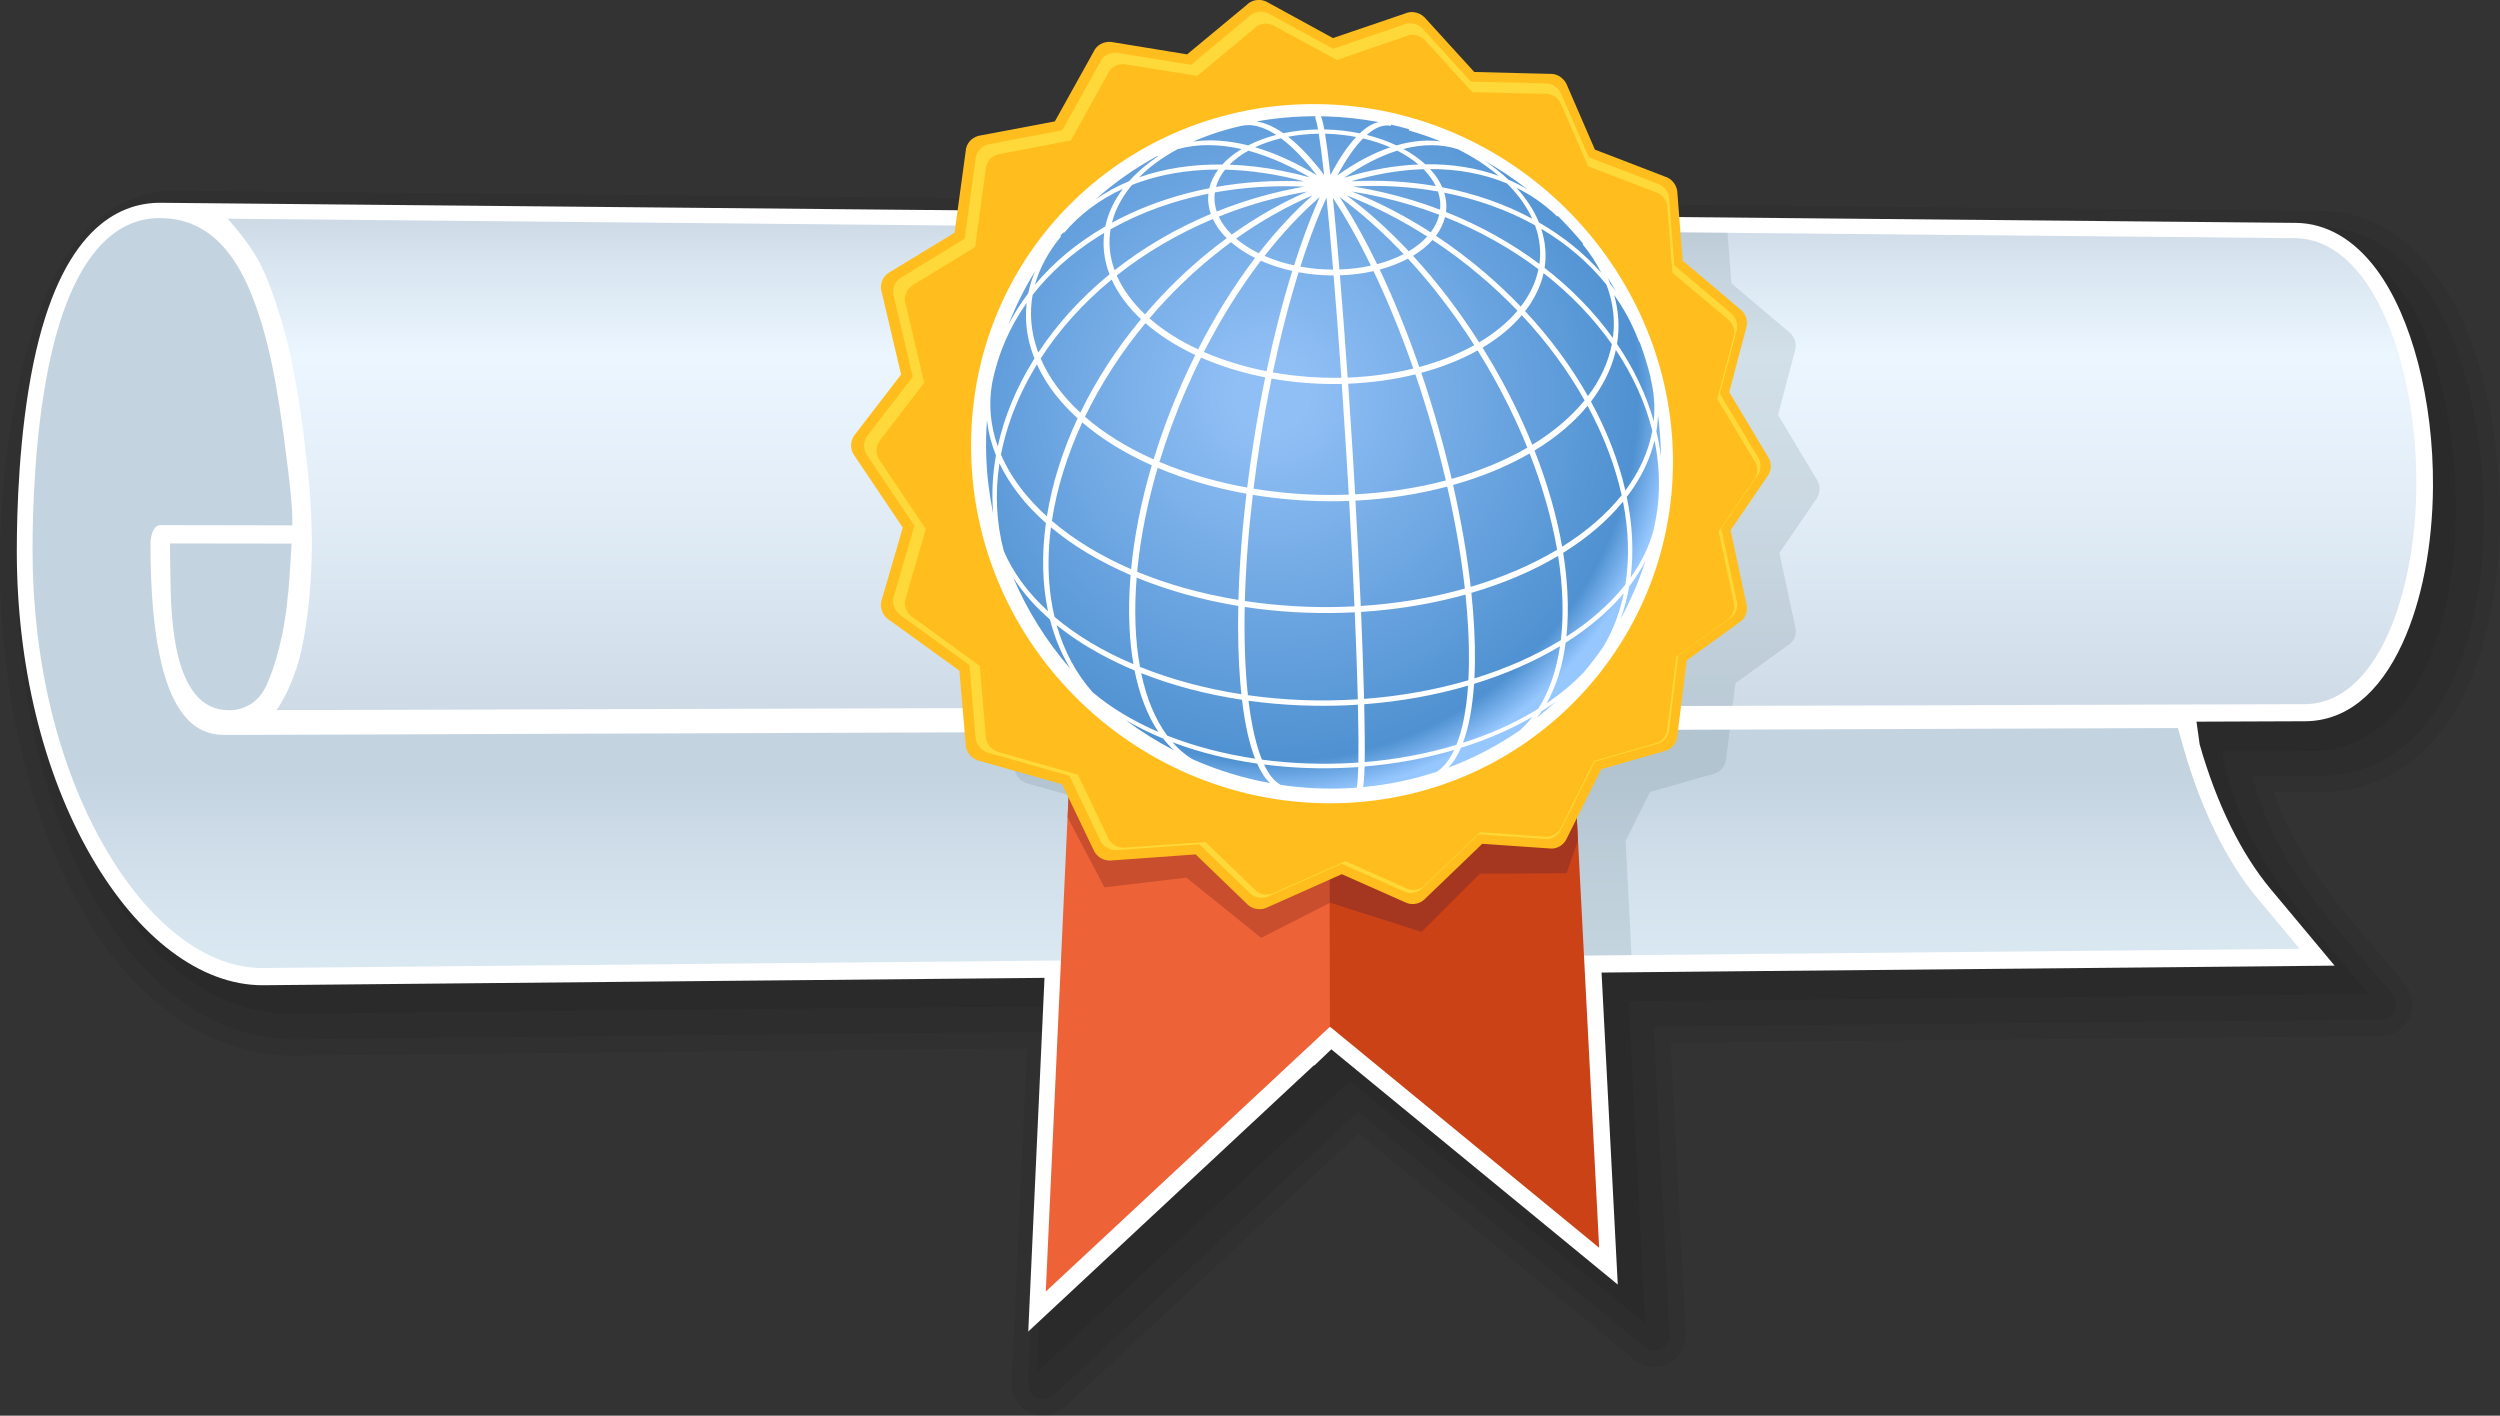
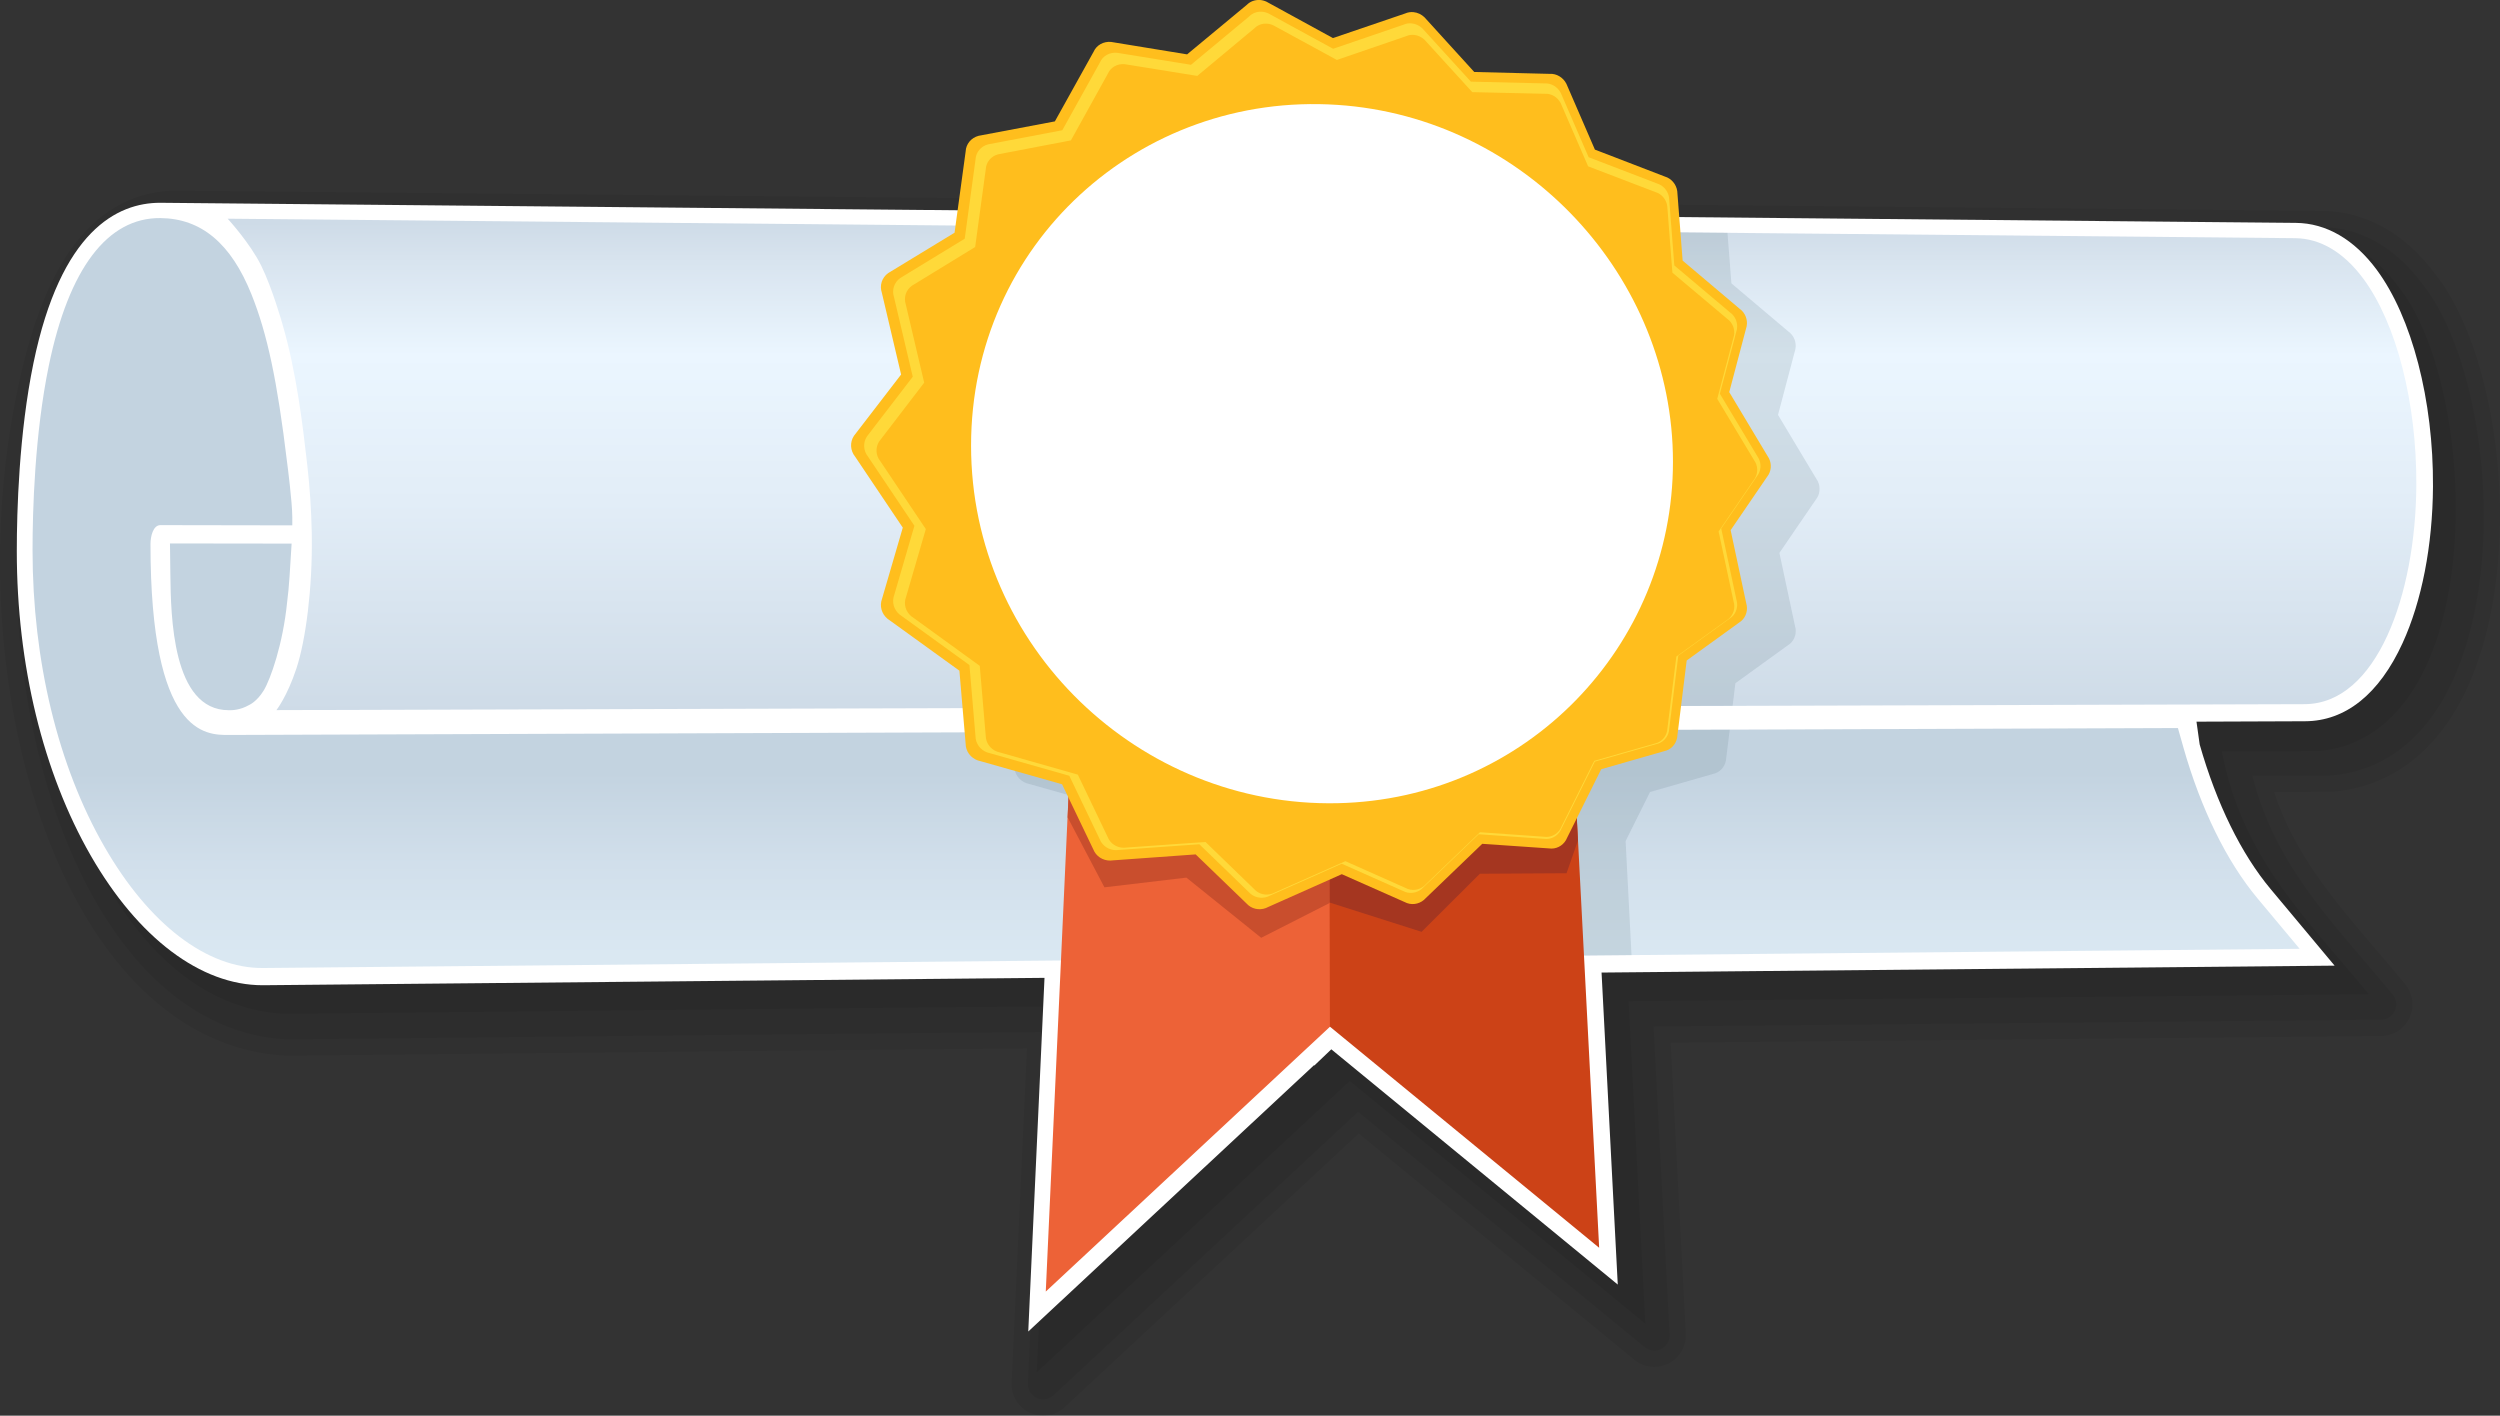
<svg xmlns="http://www.w3.org/2000/svg" id="Layer_2" data-name="Layer 2" viewBox="0 0 769.67 435.84">
  <rect x="0" y="0" width="769.67" height="435.84" fill="#333333" stroke="none" />
  <defs>
    <style>
      .cls-1 {
        fill: url(#linear-gradient);
      }

      .cls-1, .cls-2, .cls-3, .cls-4, .cls-5, .cls-6, .cls-7, .cls-8, .cls-9, .cls-10, .cls-11, .cls-12, .cls-13, .cls-14 {
        stroke-width: 0px;
      }

      .cls-2 {
        fill: url(#radial-gradient);
      }

      .cls-3 {
        opacity: .07;
      }

      .cls-15 {
        opacity: .2;
      }

      .cls-4 {
        fill: url(#linear-gradient-2);
      }

      .cls-5 {
        fill: #6c8593;
      }

      .cls-6 {
        fill: #c3d3e0;
      }

      .cls-7 {
        fill: #c94e2d;
      }

      .cls-8 {
        fill: #cc4217;
      }

      .cls-9 {
        fill: #a53620;
      }

      .cls-10 {
        fill: #fff;
      }

      .cls-11 {
        fill: #ffd939;
      }

      .cls-12 {
        fill: #ffbe1d;
      }

      .cls-13 {
        fill: #ed6237;
      }

      .cls-14 {
        opacity: .06;
      }
    </style>
    <linearGradient id="linear-gradient" x1="359.01" y1="323.15" x2="359.01" y2="237.96" gradientUnits="userSpaceOnUse">
      <stop offset=".34" stop-color="#dae8f2" />
      <stop offset=".67" stop-color="#d1dfeb" />
      <stop offset="1" stop-color="#c3d3e0" />
    </linearGradient>
    <linearGradient id="linear-gradient-2" x1="407" y1="68.69" x2="407" y2="219.28" gradientUnits="userSpaceOnUse">
      <stop offset="0" stop-color="#cedbe7" />
      <stop offset=".07" stop-color="#d7e3ee" />
      <stop offset=".27" stop-color="#ebf6ff" />
      <stop offset=".57" stop-color="#e2edf7" />
      <stop offset="1" stop-color="#cedbe7" />
    </linearGradient>
    <radialGradient id="radial-gradient" cx="390.4" cy="117.67" fx="390.4" fy="117.67" r="124.23" gradientTransform="translate(76.91 -138.13) rotate(22.77)" gradientUnits="userSpaceOnUse">
      <stop offset=".09" stop-color="#90bff5" />
      <stop offset=".91" stop-color="#4f91d1" />
      <stop offset="1" stop-color="#96c7ff" />
    </radialGradient>
  </defs>
  <g id="Layer_4" data-name="Layer 4">
    <path class="cls-14" d="M768.74,140.96c-2.46-23.72-9.57-44.87-19.03-56.62-9.39-12.57-21.44-19.29-34.86-19.41L57.62,58.73c-.9-.05-1.81-.08-2.69-.08-12.64,0-23.25,5.38-31.53,16-7.58,9.72-13.34,23.93-17.61,43.46-13.91,63.62-2.16,135.94,28.57,175.86,14.89,19.35,33.48,30.08,53.74,31.02.21.01.43.02.73.02.58,0,2.46-.02,10.24-.1l21.58-.22c49.43-.51,161.43-1.67,195.52-1.9l-4.72,102.9c-.18,3.96,2.02,7.59,5.62,9.25,1.29.59,2.66.9,4.07.9,2.46,0,4.8-.92,6.6-2.59,2.98-2.77,15.16-14.11,29.93-27.85l1.63-1.52.98-.91c18.66-17.36,45.96-42.76,58.04-54.01l84.83,69.66c1.73,1.42,3.92,2.2,6.16,2.2,1.5,0,3-.35,4.34-1.02,3.46-1.75,5.55-5.35,5.35-9.19l-4.65-89.6c44.43-.42,216.26-2.04,218.77-2.06,3.72-.04,7.13-2.24,8.7-5.6,1.57-3.36,1.06-7.39-1.3-10.27-3.12-3.8-6.32-7.55-9.14-10.85-12.79-14.97-24.91-29.16-31.29-48.4l17.52-.07c.27,0,.52-.01.77-.03h.03s.03,0,.03,0c18.91-1.76,33.56-13.75,42.34-34.67,7.65-18.22,10.55-43.04,7.96-68.1Z" />
    <path class="cls-14" d="M763.77,141.47c-2.37-22.85-9.1-43.06-18.01-54.07-8.43-11.32-19.13-17.37-30.95-17.48L57.45,63.73c-.85-.05-1.69-.08-2.52-.08-11.02,0-20.3,4.73-27.59,14.07-7.11,9.11-12.56,22.67-16.67,41.45-13.61,62.28-2.24,132.9,27.64,171.74,13.99,18.18,31.31,28.23,50.09,29.08.06,0,.16.01.43.01.55,0,2.42-.02,10.19-.1l21.58-.22c53.22-.55,175.09-1.82,200.81-1.93l-4.96,108.16c-.09,1.92.98,3.68,2.72,4.48.62.29,1.29.43,1.97.43,1.19,0,2.33-.45,3.2-1.26,2.97-2.77,15.15-14.1,29.93-27.85l1.63-1.52c21.15-19.68,52.47-48.81,62.22-57.9l88.21,72.44c.84.69,1.9,1.07,2.98,1.07.73,0,1.46-.17,2.11-.5,1.67-.85,2.68-2.59,2.59-4.45l-4.92-94.82c33.78-.32,221.36-2.09,223.99-2.11,1.8-.02,3.45-1.08,4.21-2.71.76-1.63.52-3.58-.63-4.97-3.1-3.78-6.3-7.51-9.11-10.81-14.47-16.94-28.17-32.97-34.11-56.59l24.16-.09c.13,0,.26,0,.39-.02,16.97-1.58,30.17-12.51,38.2-31.63,7.34-17.47,10.11-41.4,7.59-65.65Z" />
    <path class="cls-3" d="M738.25,88.09c-7.49-10.11-16.88-15.5-27.16-15.6,0,0-654.67-6.17-654.67-6.17-17-1.06-32.48,9.03-41.77,51.53-19.23,88,12.94,191.64,73.15,194.28.43.02,236.3-2.51,236.56-2.23-.67,14.64-4.59,99.92-5.17,112.57,8.57-7.98,94.38-87.79,96.36-89.68,10.17,8.35,82.7,67.91,90.99,74.73-.6-11.55-4.47-86.13-5.15-99.28,8.78-.08,225.08-2.12,227.89-2.15-19-23.14-38.94-41.68-45.24-74.74,0,0,29.85-.11,29.85-.11,53.15-4.94,49.74-111.95,24.37-143.15Z" />
    <path class="cls-10" d="M731.73,83.07c-6.94-9.37-15.55-14.36-24.9-14.45L49.29,62.43c-13.14,0-30.57,8.56-38.99,49.36-4.46,21.62-5.13,45.57-5.13,57.92,0,34.9,8.09,68.19,22.79,93.74,14.58,25.34,33.85,39.87,52.87,39.87h.36s240.38-2.27,240.38-2.27l-4.44,96.64-.56,12.24,8.97-8.36,79.05-73.67v.19l5.28-5.04,79.44,65.24,8.75,7.19-.59-11.31-4.4-84.75,215.12-2.03,10.56-.1-6.77-8.11-12.92-15.46c-9.07-10.86-16.63-26.25-21.85-44.53l-.98-7.01,33.41-.13c12.45-.04,22.84-8.35,30.03-24.05,5.93-12.93,9.25-30.04,9.37-48.16.17-26.54-6.47-52.14-17.33-66.79Z" />
  </g>
  <g id="Layer_1_copy" data-name="Layer 1 copy">
    <g>
      <path class="cls-6" d="M70.47,218.66c1.02,0,3.41-.01,6.2-1.6,0,0,2.4-1.01,4.52-4.49s5.92-14.33,7.2-27.11c.32-2.44.56-5.03.75-7.93l.64-10.17-37.45-.05.12,9.6c.16,12.51.53,41.8,18.02,41.74Z" />
      <path class="cls-1" d="M672.16,229.96l-1.65-5.82-600.05,2.13c-7.21.03-24.13.09-24.13-58.8,0-2.33.81-5.8,3.04-5.8l40.62.07v-2.48c0-4.63-1.54-16.48-1.61-16.96-3.01-25.05-6.09-39.54-10.97-51.7-6.29-15.67-15.46-23.35-28.04-23.46-16.29-.15-28.17,15.53-34.33,45.37-4.37,21.18-5.02,44.75-5.02,56.91,0,34.04,7.86,66.46,22.12,91.24,13.76,23.92,31.57,37.52,48.84,37.36l627.01-5.91-12.92-15.46c-9.57-11.46-17.5-27.6-22.92-46.7Z" />
      <path class="cls-4" d="M727.56,85.76c-5.97-8.06-13.21-12.36-20.93-12.43l-636.54-6s6.93,7.53,10.35,14.5c3.41,6.97,6.38,17.49,6.38,17.49,4.55,15.33,6.48,32.44,7.77,43.76.79,6.94,1.25,13.96,1.39,20.85,0,.29,0,.58.01.96.24,16.17-1.85,32.12-4.7,40.81-2.85,8.69-6.19,12.92-6.19,12.92l624.39-1.83c22.34-.07,34.21-33.88,34.42-67.24.16-25.52-6.09-49.94-16.34-63.78Z" />
    </g>
  </g>
  <g id="Layer_2_copy" data-name="Layer 2 copy">
    <g class="cls-15">
      <path class="cls-5" d="M502.29,294.05l-1.82-35.11,7.52-15.11,20.11-5.76c1.93-.71,3.26-2.58,3.35-4.7l1.08-8.74-221.14.79.97,11.39c.37,2.29,2.18,4.1,4.55,4.56l25.07,7.1,1.97,4.1-1.97,42.99,160.31-1.51Z" />
      <path class="cls-5" d="M551.04,198.24c1.56-1.31,2.19-3.5,1.58-5.51l-4.8-22.5,11.67-17.08c1.03-1.77.91-4.05-.3-5.74l-11.8-19.68,5.36-20.28c.39-2.05-.47-4.19-2.16-5.38l-17.55-14.83-1.21-15.57-221.73-2.09-1.24,9.05-20.43,12.43c-1.94,1.38-2.72,3.79-1.96,6.05l5.93,25.18-14.52,18.88c-1.3,1.98-1.15,4.54.38,6.43l14.66,21.83-6.62,22.7c-.49,2.3.58,4.64,2.68,5.9l21.37,15.44.38,4.46,222.68-.65.86-6.94,16.75-12.11Z" />
    </g>
  </g>
  <g id="Layer_2_copy_2" data-name="Layer 2 copy 2">
    <g>
      <g>
        <path class="cls-13" d="M331.48,190.44l150.8.34-72.83,125.32-87.49,81.53,9.51-207.19Z" />
        <path class="cls-8" d="M409.17,190.62l.26,125.52.04-.04,82.86,68.05-10.04-193.36-73.13-.17Z" />
        <path class="cls-7" d="M329.17,241.14l-.48,10.5,11.33,21.54,25.23-2.99,23.03,18.53,21.06-10.71-.02-11.32-80.16-25.55Z" />
        <path class="cls-9" d="M485.32,249.66l-75.99,16.99.02,11.22,28.31,9.01,17.94-17.88,26.69-.16,3.49-10.01-.45-9.18Z" />
        <g color-rendering="auto" image-rendering="auto" shape-rendering="auto">
          <path class="cls-12" d="M387.79,0c-1.49-.07-2.9.45-3.9,1.46l-18.42,15.28-23.39-3.83c-2.35-.22-4.5.98-5.4,3.03l-11.92,21.43-23.48,4.44c-2.3.61-3.89,2.53-3.99,4.84l-3.41,24.99-20.43,12.43c-1.94,1.38-2.72,3.79-1.96,6.05l5.93,25.18-14.52,18.88c-1.3,1.98-1.15,4.54.38,6.43l14.66,21.83-6.62,22.7c-.49,2.3.58,4.64,2.68,5.9l21.37,15.44,1.99,23.31c.37,2.29,2.18,4.1,4.55,4.56l25.07,7.1,9.96,20.76c1.14,1.97,3.42,3.03,5.76,2.66l25.41-1.83,16.21,15.65c1.71,1.42,4.16,1.63,6.16.52l22.62-10.08,20.07,8.9c2.03.73,4.34.11,5.81-1.56l17.36-16.69,21.33,1.47c2.1-.01,4.01-1.34,4.81-3.36l10.49-21.08,20.11-5.76c1.93-.71,3.26-2.58,3.35-4.7l2.85-23.01,16.75-12.11c1.56-1.31,2.19-3.5,1.58-5.51l-4.8-22.5,11.67-17.08c1.03-1.77.91-4.05-.3-5.74l-11.8-19.68,5.36-20.28c.39-2.05-.47-4.19-2.16-5.38l-17.55-14.83-1.66-21.41c-.31-2.12-1.83-3.89-3.82-4.47l-21.53-8.29-8.79-20.29c-1.01-1.96-3.05-3.17-5.13-3.03l-23.23-.58-15.32-16.84c-.93-.9-2.13-1.46-3.37-1.58-.89-.09-1.77.05-2.56.4l-22.25,7.58-20.46-11.2c-.68-.32-1.41-.5-2.15-.54h0Z" />
          <path class="cls-11" d="M541.02,140.43l-11.53-19.21,5.24-19.79c.38-2-.46-4.08-2.11-5.25l-17.15-14.46-1.62-20.89c-.3-2.06-1.79-3.79-3.73-4.35l-21.02-8.07-8.58-19.78c-.98-1.91-2.98-3.08-5.01-2.95l-22.67-.54-14.94-16.4c-.91-.87-2.07-1.42-3.29-1.54-.87-.08-1.72.05-2.49.4l-21.69,7.42-19.93-10.89c-.67-.31-1.38-.48-2.09-.52-1.45-.07-2.82.45-3.8,1.43l-17.94,14.91-22.77-3.7c-2.29-.21-4.38.96-5.25,2.96l-11.6,20.89-22.84,4.34c-2.24.59-3.78,2.47-3.88,4.72l-3.32,24.33-19.86,12.11c-1.88,1.35-2.64,3.69-1.91,5.89l5.77,24.5-14.11,18.38c-1.26,1.93-1.12,4.42.37,6.26l14.25,21.24-6.44,22.09c-.47,2.23.56,4.52,2.6,5.75l20.78,15.04,1.93,22.7c.36,2.23,2.12,3.99,4.43,4.45l24.39,6.94,9.7,20.23c1.1,1.92,3.33,2.95,5.6,2.6l24.73-1.75,15.79,15.27c1.66,1.39,4.05,1.59,6,.52l22.04-9.8,19.57,8.7c1.98.71,4.23.11,5.67-1.52l16.93-16.25,20.82,1.46c2.05,0,3.92-1.31,4.7-3.27l10.24-20.55,19.64-5.6c1.89-.69,3.19-2.51,3.27-4.58l2.78-22.45,16.36-11.81c1.53-1.28,2.14-3.41,1.55-5.37l-4.69-21.96,11.41-16.67c1.01-1.73.89-3.95-.3-5.6ZM540.33,147.21l-11.23,16.41,4.62,21.6c.58,1.93-.02,4.03-1.52,5.29l-16.11,11.62-2.74,22.09c-.08,2.04-1.36,3.83-3.22,4.51l-19.32,5.51-10.07,20.21c-.77,1.93-2.6,3.21-4.62,3.21l-20.47-1.44-16.65,15.98c-1.41,1.6-3.62,2.19-5.57,1.49l-19.23-8.56-21.65,9.62c-1.92,1.05-4.26.85-5.9-.51l-15.51-15.02-24.29,1.71c-2.23.35-4.41-.67-5.5-2.56l-9.52-19.88-23.94-6.82c-2.26-.44-3.99-2.18-4.35-4.37l-1.9-22.3-20.38-14.77c-2-1.2-3.01-3.45-2.55-5.64l6.32-21.7-13.98-20.86c-1.46-1.81-1.6-4.26-.36-6.15l13.84-18.06-5.66-24.06c-.72-2.16.03-4.47,1.87-5.79l19.48-11.92,3.26-23.9c.1-2.21,1.61-4.06,3.81-4.64l22.41-4.29,11.38-20.54c.86-1.96,2.91-3.12,5.16-2.92l22.36,3.61,17.62-14.68c.96-.97,2.31-1.48,3.73-1.41.7.03,1.4.21,2.05.51l19.58,10.67,21.32-7.32c.76-.34,1.6-.48,2.45-.39,1.19.12,2.34.65,3.23,1.51l14.69,16.11,22.29.5c2-.14,3.96,1.02,4.93,2.89l8.44,19.45,20.68,7.91c1.92.55,3.38,2.25,3.68,4.28l1.59,20.55,16.88,14.21c1.63,1.15,2.45,3.2,2.08,5.17l-5.16,19.47,11.35,18.89c1.17,1.62,1.28,3.81.29,5.51Z" />
          <path class="cls-10" d="M411.75,32.29c-60.94-4.07-112.79,42.9-112.79,104.9s51.85,111.36,112.79,110.09c58.06-1.21,103.3-48.34,103.3-105.12s-45.24-105.99-103.3-109.87Z" />
        </g>
      </g>
-       <path class="cls-2" d="M402.48,58.97c-7.84,3.41-15.67,7.84-23.26,13.25-1.74-1.71-3.1-3.57-4.01-5.53,1.92-.77,3.86-1.5,5.82-2.19,7.16-2.5,14.34-4.33,21.45-5.52ZM356.96,142.2c4.5,1.9,9.3,3.58,14.38,5.01,4.16,1.17,8.38,2.13,12.63,2.9.6-4.9,1.3-9.86,2.09-14.86,1.03-6.5,2.19-12.87,3.46-19.06-2.51-.49-5-1.08-7.47-1.76-4.34-1.2-8.46-2.66-12.29-4.34-1.49,2.99-2.93,6.05-4.3,9.18-3.32,7.57-6.16,15.26-8.5,22.92ZM384.31,46.4c-2.25,1.25-4.2,2.7-5.78,4.3,2.62.09,5.28.29,7.99.61,5.56.65,11.17,1.77,16.76,3.31-5.81-3.42-11.62-6.05-17.3-7.75-.56-.17-1.11-.32-1.66-.46ZM404.1,60.13c-7.93,3.4-15.86,7.85-23.54,13.32,1.97,1.69,4.31,3.21,6.96,4.51,5.28-6.77,10.85-12.77,16.58-17.83ZM359.07,92.21c-1.79,1.9-3.52,3.84-5.19,5.8,4.21,3.69,9.29,6.89,14.98,9.54,5.25-10.29,11.16-19.77,17.52-28.13-2.8-1.4-5.29-3.04-7.38-4.86-6.92,5.07-13.62,10.96-19.93,17.64ZM397.85,83.42c-3.47-.77-6.72-1.84-9.68-3.15-6.27,8.23-12.21,17.67-17.53,28.09,5.93,2.58,12.45,4.58,19.28,5.93,2.32-11.02,4.99-21.43,7.93-30.86ZM461.38,54.13c-3.57-3.05-7.78-5.8-12.54-8.18-5.17-1.67-10.83-1.64-16.77-.09,2.56,1.39,4.83,2.98,6.73,4.72,8.03-.12,15.65,1.05,22.59,3.56ZM410.86,66.16c.5,5.18,1,10.81,1.51,16.8,3.41-.11,6.66-.51,9.69-1.18-3.8-7.8-7.74-14.84-11.71-20.86.17,1.64.34,3.38.52,5.24ZM413.86,54.73c7.77-2.41,15.45-3.79,22.81-4.1-1.85-1.57-4.04-3-6.49-4.25-5.3,1.65-10.79,4.48-16.32,8.35ZM413.73,62.7c3.52,5.59,6.95,11.85,10.24,18.63,3-.79,5.74-1.84,8.17-3.1-6.36-6.73-13-12.66-19.73-17.58.44.67.88,1.35,1.32,2.05ZM355.15,141.41c2.34-7.64,5.19-15.32,8.53-22.93,1.37-3.13,2.81-6.19,4.31-9.19-5.91-2.77-11.09-6.08-15.35-9.8-7.52,9.08-13.79,18.83-18.61,28.82,5.78,5.02,12.9,9.45,21.12,13.11ZM413.6,186.81c1.14-.04,2.27-.09,3.4-.14-.43-9.77-.98-20.64-1.65-32.45-.93.03-1.87.06-2.8.08-9.05.16-18.1-.51-26.85-1.95-1.35,11.4-2.18,22.39-2.45,32.68,5.21.79,10.56,1.33,16,1.63,4.85.26,9.64.31,14.35.16ZM409.95,84.8c-3.5-.04-6.9-.38-10.15-.98-2.93,9.42-5.61,19.82-7.93,30.83,6.84,1.22,13.96,1.78,21.09,1.64-.8-11.57-1.61-22.12-2.39-31.5-.21,0-.42,0-.63,0ZM413.1,118.2c-.7.02-1.41.03-2.11.03-6.45.02-13.01-.53-19.51-1.68-1.27,6.18-2.43,12.55-3.46,19.04-.79,5-1.49,9.96-2.09,14.85,8.75,1.45,17.59,2.07,26.26,1.92,1.02-.02,2.04-.05,3.05-.08-.24-4.1-.49-8.3-.75-12.61-.46-7.48-.93-14.65-1.4-21.47ZM382.28,38.72c-5.38,1.22-10.39,2.86-14.92,4.86,5.24-.74,10.92-.33,16.92,1.18,2.58-1.32,5.47-2.41,8.62-3.22-.27-.17-.53-.34-.8-.5-3.59-2.17-6.89-2.95-9.82-2.31ZM406.3,60.67c-5.77,5.01-11.49,11.1-16.98,18.12,2.78,1.21,5.83,2.2,9.08,2.91,2.05-6.45,4.23-12.42,6.49-17.8.47-1.11.94-2.18,1.4-3.23ZM373.9,61.39c.04,1.27.29,2.51.69,3.73,1.91-.77,3.85-1.5,5.81-2.18,7.05-2.46,14.12-4.27,21.12-5.47-9.4-.43-18.64.16-27.51,1.77-.1.71-.13,1.42-.11,2.15ZM343.81,84.81c.94,2.16,2.18,4.28,3.71,6.37,1.45,1.97,3.12,3.84,4.99,5.6,1.68-1.97,3.41-3.9,5.2-5.79,6.31-6.68,13.02-12.58,19.95-17.65-1.84-1.83-3.29-3.81-4.27-5.91-10.86,4.56-20.84,10.44-29.59,17.39ZM415.88,55.84c9.02-.5,17.8.02,26.15,1.46-.88-1.84-2.16-3.59-3.78-5.21-7.21.22-14.73,1.48-22.37,3.76ZM350.1,176.03c9.47,3.91,19.99,6.84,31.17,8.67.28-10.26,1.11-21.29,2.47-32.7-9.66-1.73-18.91-4.41-27.33-7.97-3.05,10.39-5.15,20.7-6.17,30.56-.05.48-.09.95-.13,1.43ZM374.37,57.56c8.79-1.56,17.92-2.13,27.17-1.7-8.23-2.2-16.44-3.44-24.38-3.63-1.32,1.65-2.27,3.44-2.79,5.33ZM429.91,44.76c4.75-1.37,9.3-1.8,13.56-1.25-2.95-1.21-6.07-2.29-9.34-3.24-.1-.03-.21-.06-.31-.09-.03,0-.06-.02-.08-.02l.08-.38c-1.83-.52-3.68-.98-5.55-1.41l-.06.38c-2.29-.5-4.8.47-7.43,2.79,3.28.82,6.35,1.91,9.13,3.22ZM347.64,55.77c2.44-2.76,5.41-5.31,8.82-7.6l-.1-.17c-6.88,3.72-13.29,8.22-19.09,13.39,3.2-2.2,6.67-4.08,10.38-5.62ZM504.77,105.22l-.13.05s-.03-.08-.05-.12c-.08-.22-.17-.43-.25-.65-1.93-4.92-4.42-9.5-7.41-13.72,1.43,4.98,1.74,10.05.9,15.11,5.12,7.5,8.96,15.49,11.3,23.73.46-4.42.12-8.87-1-13.27l.09-.02c-.95-3.79-2.11-7.49-3.45-11.11ZM500.42,179.94c1.28-8.05,1-16.67-.75-25.51-4.82,5.89-11.05,11.19-18.42,15.77.66,4.1,1.09,8.12,1.3,12.04.26,4.88.15,9.47-.3,13.75,7.37-4.73,13.52-10.15,18.17-16.05ZM349.31,206.42c-3.54-1.48-6.95-3.11-10.22-4.87-5.12-2.78-9.73-5.82-13.78-9.1,2.24,7.92,5.95,14.86,11.02,20.6.06.06.12.12.19.18,5.68,4.79,12.5,8.84,20.12,12.12-3.36-5.02-5.83-11.38-7.34-18.93ZM323.55,162.36c-.71,5.49-.91,10.9-.58,16.14.26,3.98.82,7.8,1.69,11.43,6.72,5.69,14.96,10.6,24.29,14.55-.61-3.5-1.01-7.24-1.21-11.2-.26-5.2-.14-10.63.33-16.24-9.36-4.02-17.68-8.97-24.51-14.69ZM471.81,220.67c-6.59,3.84-14.02,7.06-22.03,9.57-1.09,2.51-2.39,4.54-3.88,6.09,7.88-2.94,15.26-6.82,22-11.48,1.42-1.26,2.72-2.66,3.91-4.18ZM509.96,132.79c.62,2.63,1.09,5.28,1.4,7.94,0-.83-.03-1.67-.05-2.5-.12-3.51-.41-6.98-.87-10.39-.06,1.66-.21,3.31-.48,4.95ZM387.03,235.09c-4.36-.63-8.7-1.46-12.97-2.52-4.54-1.12-8.91-2.48-13.07-4.05,1.79,2.05,3.78,3.76,5.94,5.13,7.64,3.41,15.71,5.92,24.07,7.44-1.47-1.37-2.8-3.38-3.97-6ZM415.07,236.34c-8.56.44-17.27.14-25.9-.97.64,1.36,1.33,2.53,2.05,3.51.96,1.27,1.99,2.19,3.07,2.76,6.9,1.03,13.98,1.38,21.17,1,.75-.04,1.5-.09,2.24-.15.23-.96.38-3.1.46-6.33-1.03.07-2.06.14-3.1.19ZM487.84,123.25c-5.07-9.02-11.54-17.88-19.32-26.21-3.2,3.79-7.31,7.14-12.09,9.98,1,1.61,1.99,3.24,2.96,4.9,4.83,8.26,8.96,16.66,12.35,25.01,6.41-3.9,11.88-8.49,16.11-13.68ZM436.95,112.99c6.31-1.69,12-3.97,16.93-6.72-6.22-9.76-13.12-18.73-20.42-26.64-2.58,1.37-5.5,2.51-8.69,3.37,4.37,9.19,8.48,19.3,12.18,29.99ZM433.72,77.35c2.24-1.33,4.15-2.85,5.68-4.53-8.03-5.13-16.39-9.4-24.85-12.69,6.6,4.91,13.04,10.71,19.17,17.22ZM446.92,147.44c8.55-2.4,16.43-5.64,23.3-9.62-3.34-8.27-7.46-16.67-12.34-25.03-.97-1.65-1.96-3.28-2.97-4.9-5.14,2.86-11.01,5.18-17.34,6.88,1.84,5.43,3.59,11,5.2,16.67,1.53,5.38,2.92,10.72,4.15,15.98ZM416.53,57.41c3.12.5,6.25,1.11,9.37,1.83,6.05,1.41,11.88,3.19,17.45,5.31.06-.58.09-1.17.07-1.77-.04-1.3-.3-2.58-.72-3.83-8.34-1.48-17.14-2.02-26.17-1.54ZM473.65,82.89c-8.45-6.37-18.13-11.84-28.77-16.07-.5,2.04-1.45,3.98-2.8,5.77,5.1,3.38,10.06,7.1,14.82,11.16,4.02,3.42,7.79,6.98,11.3,10.64,2.08-2.7,3.65-5.57,4.65-8.57.33-.97.59-1.95.79-2.93ZM419.95,215.17c2.64-.2,5.29-.46,7.94-.79,8.52-1.06,16.62-2.74,24.18-4.96.09-1.72.15-3.51.17-5.37.08-6.49-.29-13.55-1.06-21-7.57,2.11-15.65,3.68-24.13,4.64-2.68.3-5.36.53-8.03.7.38,8.89.68,17.13.87,24.47.02.79.04,1.56.06,2.32ZM435.02,78.75c7.32,7.95,14.19,16.92,20.37,26.65,4.76-2.84,8.75-6.13,11.8-9.74-3.51-3.66-7.28-7.22-11.31-10.64-4.77-4.05-9.74-7.77-14.86-11.14-1.61,1.81-3.64,3.45-6.01,4.88ZM479.38,169.26c-1.63-9.43-4.45-19.44-8.46-29.66-5.77,3.34-12.31,6.19-19.57,8.51-1.32.42-2.65.82-4,1.2,2.49,10.91,4.32,21.47,5.44,31.36,9.87-2.92,18.85-6.79,26.59-11.42ZM337.85,73c-7.99,5.05-14.68,11.04-19.94,17.8-1,5.6-.51,11.33,1.48,17.02.08.24.18.47.27.71,5.88-8.92,13.3-17.02,21.92-24.07-.02-.05-.04-.1-.06-.15-1.59-4.21-2.09-8.45-1.56-12.61-.71.42-1.41.85-2.11,1.29ZM425.62,60.8c-3.14-.73-6.28-1.33-9.42-1.83,8.29,3.3,16.44,7.51,24.28,12.56,1.27-1.69,2.16-3.5,2.61-5.42-5.57-2.12-11.41-3.91-17.47-5.31ZM394.38,42.58c-2.9.69-5.58,1.62-7.99,2.75,6.09,1.78,12.47,4.67,19.02,8.63-3.75-4.87-7.46-8.73-11.03-11.39ZM396.56,42.1c3.55,2.78,7.27,6.72,11.09,11.75-.61-5.41-1.16-9.68-1.65-12.68-3.29.04-6.46.36-9.44.93ZM326.65,72.81s-.01.02-.02.02c-3.91,4.74-6.59,9.73-8.02,14.86,5.79-6.96,13.09-13.02,21.68-17.98.84-3.99,2.64-7.88,5.41-11.58-7.11,3.26-13.23,7.82-18.15,13.6l-.21-.17c-.3.36-.61.72-.91,1.08l.21.16ZM309.04,169.64c2.87,6.75,7.53,12.98,13.61,18.53-1.75-8.27-2-17.41-.65-27.14-6.25-5.52-11.13-11.69-14.3-18.37-1.42,9.2-.97,18.28,1.34,26.99ZM463.93,56.47c-7.17-2.99-15.18-4.45-23.66-4.42,1.63,1.75,2.9,3.64,3.76,5.61,10.02,1.92,19.38,5.2,27.7,9.68-.79-1.74-1.77-3.46-2.94-5.15-1.39-1.99-3.02-3.91-4.86-5.73ZM318.15,110.88c.11-.17.22-.34.33-.51-1.57-3.94-2.45-7.97-2.6-11.99-.06-1.71.01-3.42.21-5.13-5.25,7.41-8.83,15.66-10.62,24.56-1.17,6.58-.57,13.2,1.71,19.62,1.95-8.96,5.62-17.9,10.97-26.54ZM395.1,41.02c3.35-.71,6.93-1.11,10.68-1.16-.39-2.17-.72-3.46-1-3.78.02.03.11.1.26.1l-.02-.39c-6.21,0-12.29.54-18.21,1.6,2.61.38,5.39,1.6,8.3,3.64ZM411.73,54.02c5.58-4,11.04-6.89,16.28-8.66-2.56-1.12-5.37-2.04-8.36-2.74-2.57,2.6-5.24,6.43-7.92,11.4ZM456.82,49.35c2.81,1.86,5.37,3.87,7.62,5.99,2.03.88,4,1.89,5.89,3.02-4.25-3.32-8.77-6.34-13.51-9ZM407.94,41.18c.46,2.77,1,6.81,1.66,12.7,2.67-5.03,5.32-8.95,7.91-11.71-2.9-.55-5.95-.9-9.09-.99-.16,0-.32,0-.48,0ZM406.75,64.53c-2.23,5.31-4.38,11.2-6.41,17.56,3.05.55,6.25.87,9.54.91.18,0,.36,0,.54,0-.71-8.43-1.4-15.87-2.04-22.19-.55,1.2-1.09,2.44-1.63,3.73ZM316.57,90.27c.48-2.3,1.19-4.58,2.14-6.82-3.23,5.21-6,10.73-8.26,16.53,1.75-3.38,3.79-6.62,6.12-9.71ZM323.25,190.72c-4.59-3.99-8.37-8.31-11.3-12.87,4.39,10.3,10.36,19.75,17.59,28.07-2.78-4.59-4.89-9.68-6.3-15.2ZM509.39,135.6c-1.2,4.99-3.38,9.89-6.54,14.59-.63.94-1.31,1.87-2.02,2.79,1.77,8.58,2.2,16.97,1.18,24.85,3.42-4.8,5.87-9.9,7.21-15.21.44-2.09.81-4.21,1.11-6.35.8-6.94.44-13.87-.95-20.66ZM407.71,39.86c.22,0,.44,0,.66,0,3.55.1,6.99.52,10.24,1.19,2-1.88,3.95-3.05,5.83-3.47-5.27-.99-10.69-1.59-16.21-1.75-.52-.02-1.04-.02-1.57-.03.29.61.63,1.79,1.05,4.06ZM501.59,180.54c-.6,3.42-1.48,6.74-2.64,9.92,3.09-5.64,5.66-11.6,7.64-17.82-1.38,2.72-3.06,5.35-5,7.89ZM306.63,140.19c-.67-1.65-1.23-3.33-1.69-5.03-.52-1.95-.87-3.9-1.09-5.86-.27,3.73-.35,7.52-.21,11.35.22,5.97.95,11.81,2.13,17.5-.51-5.91-.22-11.92.85-17.95ZM479.4,66.66s-.05-.05-.07-.07c-.1-.1-.2-.19-.3-.29-3.64-3.48-7.73-6.31-12.18-8.5,3.06,3.35,5.42,6.94,6.94,10.69,7.34,4.22,13.82,9.41,19.18,15.48-1.49-2.99-3.39-5.92-5.7-8.73,0,0-.01-.02-.02-.02,0,0,0,0,0,0l.17-.15c-2.46-3-5.08-5.87-7.85-8.6l-.17.19ZM358.11,227.38c-4.11-1.69-7.98-3.6-11.56-5.69,4.68,3.49,9.65,6.59,14.84,9.28-1.16-1.09-2.26-2.28-3.28-3.59ZM447.71,230.88c-8.69,2.56-18.01,4.3-27.6,5.11-.09,3.32-.26,5.23-.47,6.33,7.91-.74,15.51-2.36,22.71-4.74,2.11-1.37,3.9-3.62,5.36-6.7ZM474.65,218.96c-.47.69-.96,1.36-1.47,2.01,2-1.59,3.94-3.25,5.81-4.98-1.4,1.02-2.84,2.01-4.34,2.97ZM482.02,197.87c-.95,7.19-2.93,13.46-5.87,18.65,4.37-2.94,8.22-6.15,11.48-9.58,2.14-2.54,4.16-5.18,6.04-7.92,2.98-5.05,5.05-10.56,6.25-16.4-4.72,5.63-10.78,10.76-17.91,15.26ZM418.2,234.78c.07-4.36.03-10.37-.14-17.83-1.14.07-2.28.14-3.43.19-4.72.2-9.53.21-14.39.01-5.39-.22-10.68-.7-15.86-1.41.91,7.51,2.31,13.65,4.13,18.13,9.66,1.29,19.69,1.61,29.69.91ZM382.18,213.74c-.14-1.28-.26-2.59-.37-3.94-.57-7.07-.76-14.89-.58-23.25-11.17-1.84-21.74-4.8-31.29-8.72-.82,10.11-.46,19.38,1.03,27.48,9.51,3.83,20.06,6.7,31.22,8.42ZM359.34,226.46c8.32,3.3,17.48,5.68,27.06,7.11-1.78-4.55-3.14-10.63-4.03-18.13-11.03-1.66-21.48-4.42-31.04-8.21.82,3.89,1.91,7.49,3.27,10.75,1.35,3.21,2.93,6.04,4.73,8.48ZM354.59,143.25c-8.1-3.6-15.36-8.02-21.39-13.2-4.66,10.05-7.84,20.29-9.36,30.3,6.78,5.82,15.04,10.83,24.39,14.88.98-10.26,3.13-21.05,6.36-31.98ZM350.66,54.61c7.72-2.73,16.36-4.07,25.66-3.96,1.6-1.76,3.59-3.36,5.91-4.76-7.15-1.63-13.81-1.61-19.68.03-4.65,2.51-8.66,5.44-11.89,8.69ZM435.11,113.46c-3.74-10.74-7.89-20.87-12.25-29.99-3.23.73-6.7,1.18-10.35,1.3.81,9.71,1.61,20.32,2.39,31.48,6.83-.26,13.64-1.16,20.2-2.78ZM417.09,188.5c-1.19.06-2.37.11-3.56.15-10.35.33-20.54-.3-30.32-1.79-.1,4.9-.08,9.63.08,14.16.16,4.67.46,9.02.9,13.01,10.87,1.54,22.28,2.01,33.84,1.27-.19-7.58-.5-16.57-.94-26.8ZM308.17,139.96c1.71,3.98,4.07,7.85,7.07,11.58,2.1,2.6,4.46,5.09,7.06,7.45,1.61-10.08,4.82-20.27,9.46-30.21-1.79-1.63-3.46-3.32-5-5.08-3.19-3.66-5.7-7.54-7.52-11.52-2.15,3.51-4.07,7.12-5.71,10.84-2.49,5.63-4.27,11.3-5.37,16.94ZM343.16,83.19c8.8-6.94,18.78-12.8,29.61-17.33-.48-1.38-.77-2.81-.82-4.26-.02-.67.01-1.33.08-1.98-10.78,2.16-20.97,5.82-30.12,10.96-.7,4.2-.28,8.45,1.25,12.61ZM343.01,66.33c-.26.74-.48,1.49-.67,2.24,1.77-.96,3.58-1.88,5.44-2.74,7.7-3.58,15.95-6.2,24.53-7.88.48-2.03,1.41-3.95,2.72-5.74-1.62,0-3.23.04-4.82.13-7.88.46-15.16,2.01-21.69,4.59-2.47,2.93-4.34,6.08-5.52,9.4ZM320.39,110.36c2.58,6,6.73,11.62,12.21,16.67,4.86-10.01,11.15-19.71,18.67-28.76-4-3.74-7.06-7.86-9.02-12.2-8.68,7.13-16.08,15.33-21.86,24.3ZM450.98,181.2c-1.11-9.89-2.94-20.47-5.43-31.39-9.11,2.42-18.65,3.84-28.25,4.32.64,11.38,1.2,22.31,1.64,32.43,11.32-.71,22.12-2.56,32.04-5.36ZM508.7,132.61c-2.16-8.63-5.99-17.02-11.23-24.87-.11.52-.24,1.04-.38,1.55-1.33,4.96-3.81,9.8-7.29,14.33,4.95,9.08,8.52,18.33,10.6,27.38,4.21-5.64,7.07-11.78,8.28-18.28,0-.04.01-.08.02-.12ZM495.75,87.33c.59.76,1.16,1.54,1.71,2.32-.8-1.39-1.62-2.76-2.48-4.11.27.6.53,1.19.77,1.79ZM474.49,70.44c1.31,4.03,1.66,8.07,1.04,12.02,8.28,6.42,15.37,13.73,21.02,21.6.24-1.79.34-3.6.28-5.4-.12-3.69-.89-7.38-2.26-11.01-5.45-6.8-12.26-12.58-20.09-17.21ZM499.26,152.47c-2.01-9.08-5.54-18.39-10.5-27.54-1.92,2.34-4.12,4.59-6.58,6.72-2.94,2.55-6.19,4.9-9.75,7.06,3.95,10.05,6.82,20.02,8.5,29.6,7.4-4.62,13.62-9.96,18.33-15.84ZM417.19,152.19c9.72-.5,19.15-1.95,27.93-4.27-1.23-5.27-2.62-10.61-4.15-15.99-1.62-5.68-3.37-11.25-5.22-16.68-6.52,1.61-13.51,2.6-20.69,2.88.48,6.98.95,14.16,1.4,21.46.26,4.24.51,8.45.75,12.59ZM469.53,95.79c7.77,8.31,14.24,17.15,19.34,26.16,3.82-5.03,6.3-10.45,7.37-15.99-5.6-7.97-12.7-15.37-21.02-21.87-.82,3.67-2.47,7.27-4.94,10.71-.24.33-.49.66-.75.99ZM444.63,59.31c.38,1.22.6,2.47.65,3.75.03.75-.01,1.48-.1,2.21,10.62,4.22,20.29,9.65,28.76,15.99.54-3.97.08-7.98-1.37-11.91-8.35-4.64-17.79-8.04-27.93-10.03ZM451.97,211.09c-9.92,2.9-20.69,4.87-31.97,5.72.19,8.16.22,13.85.14,17.82,9.6-.8,19.14-2.56,28.25-5.31,1.85-4.59,3.07-10.72,3.58-18.24ZM479.69,171.15c-7.78,4.62-16.78,8.47-26.7,11.37.79,7.56,1.17,14.71,1.09,21.29-.02,1.74-.08,3.42-.16,5.05,9.94-3.07,18.91-7.07,26.62-11.79.92-7.81.63-16.58-.84-25.92ZM473.57,218.19c3.39-5.28,5.62-11.81,6.71-19.24-7.74,4.66-16.67,8.58-26.47,11.59-.49,7.37-1.64,13.47-3.41,18.16,1.14-.36,2.27-.74,3.39-1.14,7.28-2.57,13.94-5.74,19.78-9.37Z" />
    </g>
  </g>
</svg>